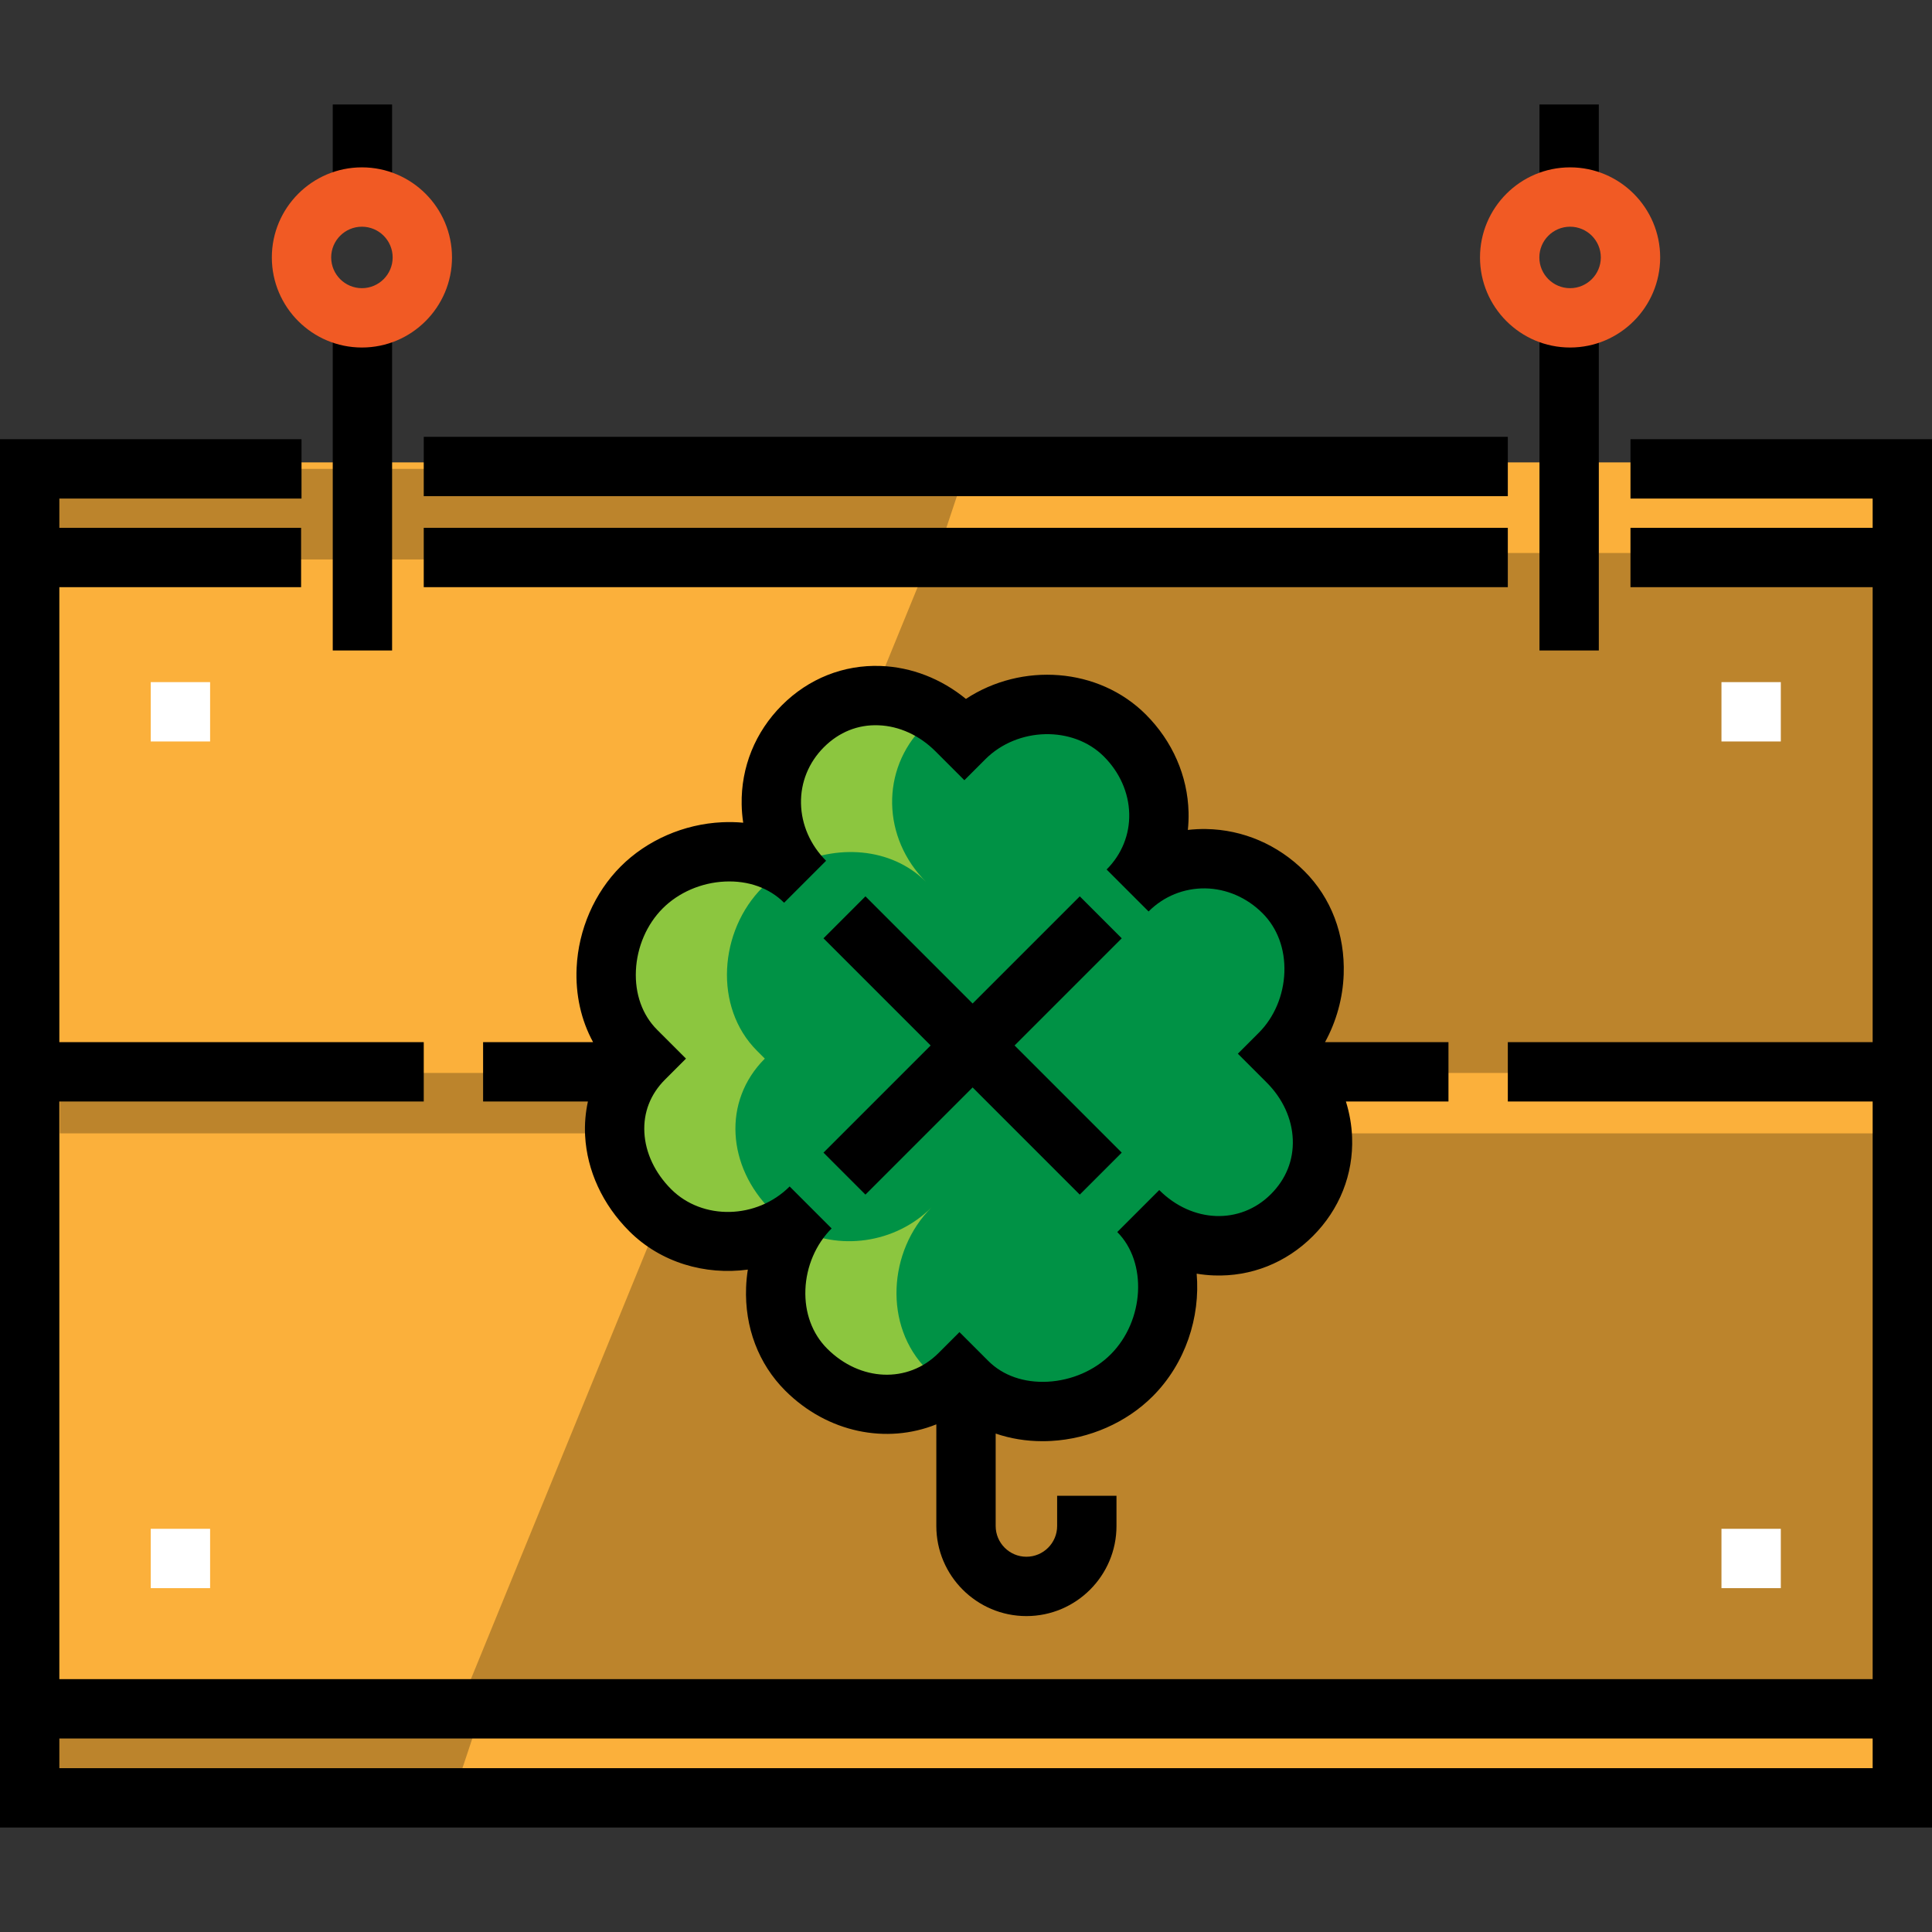
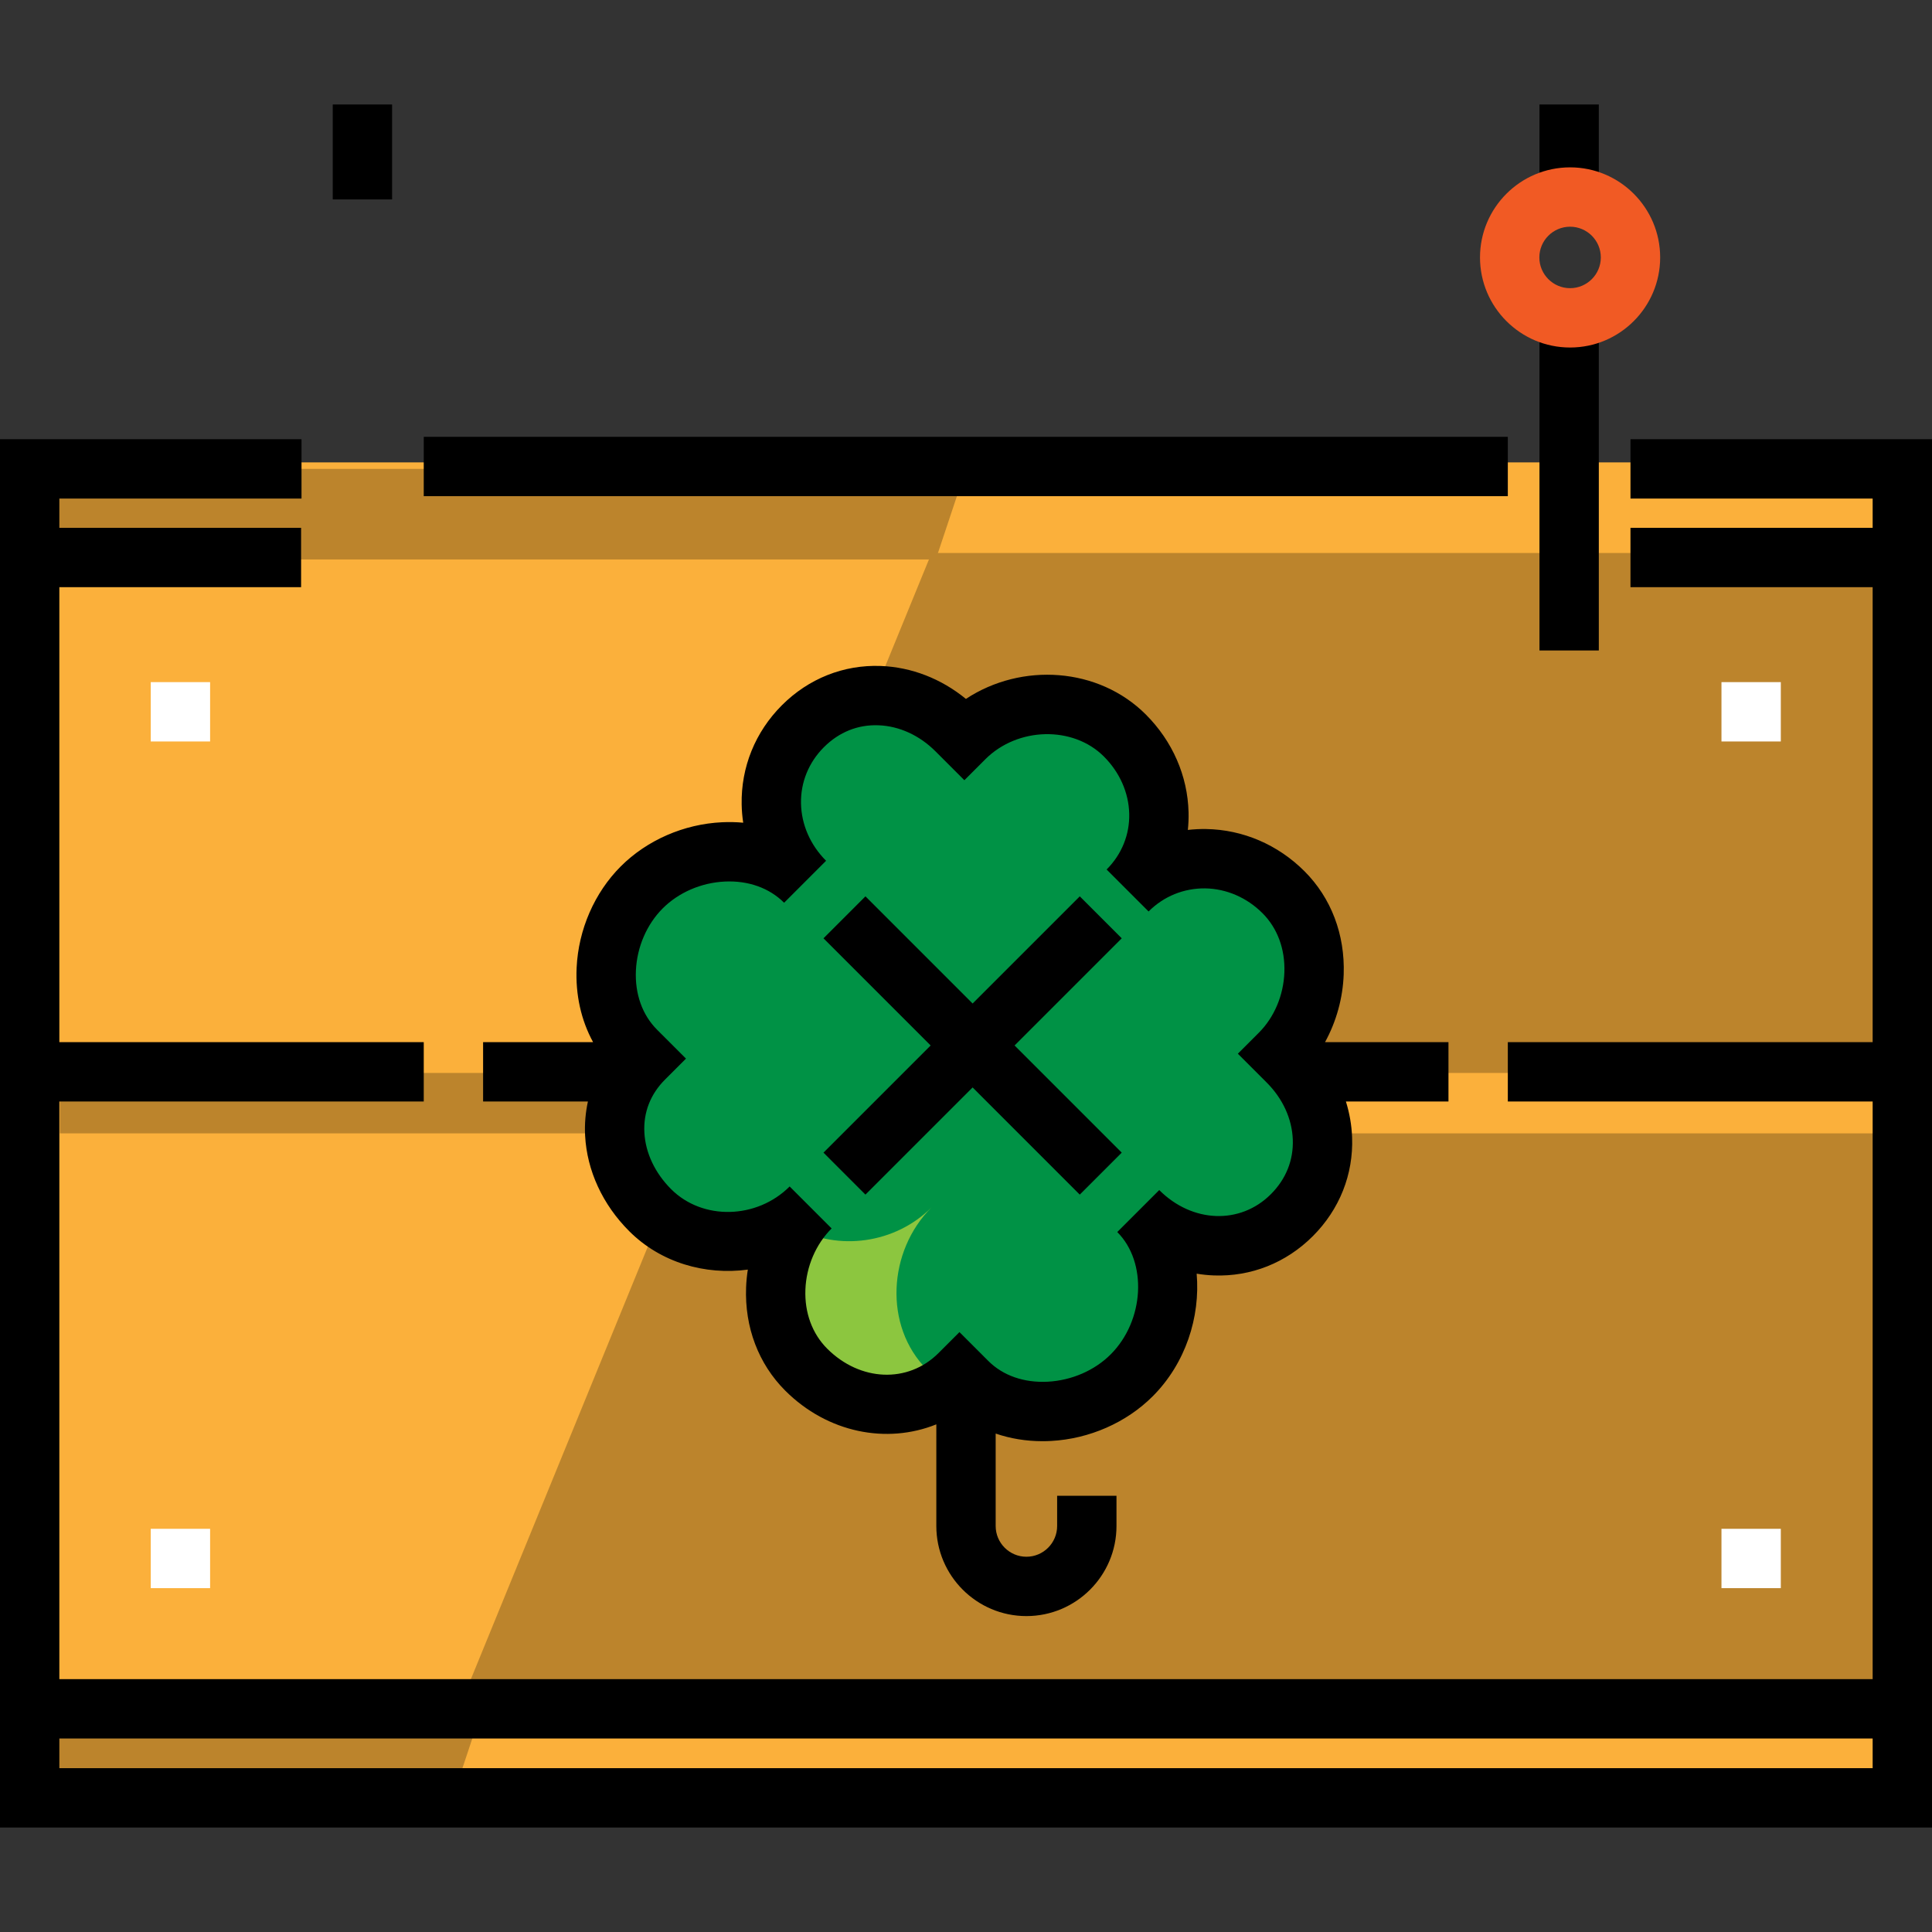
<svg xmlns="http://www.w3.org/2000/svg" version="1.1" id="Capa_1" viewBox="0 0 488.315 488.315" xml:space="preserve" width="512" height="512">
  <rect x="0" y="0" width="488.315" height="488.315" fill="#333333" stroke="none" />
  <g id="XMLID_2531_">
    <g id="XMLID_2099_">
      <polyline style="fill:#FBB03B;" points="76.207,118.507 7.5,118.507 7.5,454.407 480.815,454.407 480.815,118.507     412.108,118.507   " />
    </g>
    <g id="XMLID_2498_">
      <polyline style="fill:#BC842C;" points="278.511,118.507 244.157,118.507 106.744,454.407 480.815,454.407 480.815,118.507     446.461,118.507   " />
    </g>
    <g id="XMLID_2478_">
      <rect x="7.5" y="431.505" style="fill:#FBB03B;" width="473.315" height="22.902" />
    </g>
    <g id="XMLID_2529_">
      <polygon style="fill:#BC842C;" points="114.378,454.407 7.5,454.407 7.5,431.505 122.012,431.505   " />
    </g>
    <g id="XMLID_2499_">
      <rect x="7.5" y="116.87" style="fill:#FBB03B;" width="473.315" height="22.902" />
    </g>
    <g id="XMLID_2464_">
      <rect x="7.5" y="271.189" style="fill:#FBB03B;" width="473.315" height="15.268" />
    </g>
    <g id="XMLID_2530_">
      <polygon style="fill:#BC842C;" points="236.523,141.409 7.5,141.409 7.5,118.507 244.157,118.507   " />
    </g>
    <g id="XMLID_2347_">
      <path style="fill:#009245;" d="M287.695,306.095c11.009,11.009,27.813,12.053,38.821,1.045    c11.009-11.009,9.964-27.813-1.045-38.821l-1.993-1.993c10.796-10.796,11.947-29.795,0.938-40.804    c-11.009-11.009-28.406-11.46-39.415-0.451c11.009-11.009,10.314-28.163-0.695-39.172c-11.009-11.009-29.764-10.102-40.561,0.695    l-1.993-1.993c-11.009-11.009-27.813-12.054-38.821-1.045c-11.009,11.009-10.451,28.299,0.558,39.308    c-11.009-11.009-30.279-9.588-41.287,1.421c-11.009,11.009-12.43,30.279-1.421,41.287l1.993,1.993    c-10.796,10.796-9.451,27.299,1.558,38.308c11.009,11.009,29.547,10.319,40.556-0.69c-11.009,11.009-12.133,29.981-1.124,40.99    c11.009,11.009,27.946,11.92,38.742,1.124l1.993,1.993c11.009,11.009,30.522,9.344,41.531-1.665    C297.039,336.617,298.704,317.103,287.695,306.095z" />
    </g>
    <g id="XMLID_2528_">
      <rect x="15.134" y="271.189" style="fill:#BC842C;" width="145.048" height="15.268" />
    </g>
    <g id="XMLID_2344_">
      <g id="XMLID_2350_">
-         <path style="fill:#8CC63F;" d="M194.869,305.873c-11.009-11.009-12.354-27.512-1.558-38.308l-1.993-1.993     c-11.009-11.009-9.588-30.279,1.421-41.287c1.929-1.929,4.17-3.45,6.517-4.775c-11.226-7.157-27.345-4.935-37.054,4.775     c-11.009,11.008-12.43,30.279-1.421,41.287l1.993,1.993c-10.796,10.796-9.45,27.299,1.558,38.308     c9.317,9.317,23.987,10.167,34.962,3.562C197.723,308.425,196.237,307.241,194.869,305.873z" />
-       </g>
+         </g>
      <g id="XMLID_2378_">
-         <path style="fill:#8CC63F;" d="M234.026,222.863c-11.008-11.009-11.567-28.299-0.558-39.308c1.098-1.098,2.291-1.986,3.493-2.846     c-10.689-7.141-24.516-6.667-34.029,2.846c-9.788,9.789-10.383,24.519-2.666,35.409     C211.186,213.318,225.221,214.057,234.026,222.863z" />
-       </g>
+         </g>
      <g id="XMLID_2407_">
        <path style="fill:#8CC63F;" d="M234.301,346.173c-11.008-11.009-9.885-29.981,1.124-40.99     c-9.195,9.195-23.593,11.075-34.519,5.069c-7.053,11.117-6.61,26.452,2.858,35.921c9.923,9.923,24.622,11.551,35.339,3.887     C237.418,348.94,235.797,347.669,234.301,346.173z" />
      </g>
    </g>
    <g id="XMLID_1893_">
-       <rect x="84.103" y="80.407" width="15" height="84" />
-     </g>
+       </g>
    <g id="XMLID_1896_">
      <rect x="84.103" y="26.407" width="15" height="24" />
    </g>
    <g id="XMLID_1908_">
      <rect x="389.103" y="80.407" width="15" height="84" />
    </g>
    <g id="XMLID_1904_">
      <rect x="389.103" y="26.407" width="15" height="24" />
    </g>
    <g id="XMLID_1901_">
      <rect x="107.103" y="110.407" width="274" height="15" />
    </g>
    <polygon points="283.518,237.16 272.911,226.553 245.826,253.638 218.74,226.553 208.134,237.16 235.219,264.245 208.134,291.33    218.74,301.938 245.826,274.852 272.911,301.938 283.518,291.33 256.433,264.245  " />
    <g id="XMLID_2102_">
      <rect x="38.103" y="172.407" style="fill:#FFFFFF;" width="15" height="15" />
    </g>
    <g id="XMLID_2103_">
      <rect x="38.103" y="386.407" style="fill:#FFFFFF;" width="15" height="15" />
    </g>
    <g id="XMLID_2106_">
      <rect x="435.103" y="172.407" style="fill:#FFFFFF;" width="15" height="15" />
    </g>
    <g id="XMLID_2105_">
      <rect x="435.103" y="386.407" style="fill:#FFFFFF;" width="15" height="15" />
    </g>
    <g id="XMLID_2109_">
-       <rect x="107.103" y="133.407" width="274" height="15" />
-     </g>
+       </g>
    <path d="M366.103,263.407h-31.2c2.843-5.19,4.506-11.1,4.717-17.144c0.351-10.061-3.165-19.311-9.9-26.047   c-6.738-6.737-15.578-10.529-24.892-10.678c-1.549-0.023-3.084,0.054-4.598,0.228c0.155-1.472,0.216-2.963,0.179-4.468   c-0.227-9.194-4.062-17.968-10.798-24.705c-11.965-11.963-31.388-13.221-45.475-3.943c-6.236-5.105-13.747-8.033-21.511-8.324   c-9.377-0.355-18.244,3.173-24.996,9.925c-6.746,6.747-10.359,15.662-10.173,25.105c0.03,1.543,0.162,3.072,0.39,4.583   c-1.749-0.16-3.538-0.2-5.352-0.114c-9.628,0.452-18.958,4.519-25.595,11.155c-6.638,6.638-10.704,15.967-11.156,25.596   c-0.321,6.839,1.134,13.286,4.158,18.831h-27.799v15h26.492c-0.605,2.793-0.863,5.682-0.707,8.628   c0.469,8.852,4.426,17.425,11.142,24.142c7.954,7.953,19.198,11.176,29.985,9.718c-0.234,1.487-0.382,2.991-0.439,4.502   c-0.378,10.065,3.134,19.327,9.886,26.08c10.691,10.691,25.677,13.581,38.196,8.528V385.7c0,12.555,10.214,22.768,22.768,22.768   c12.554,0,22.768-10.214,22.768-22.768v-7.634h-15v7.634c0,4.283-3.485,7.768-7.768,7.768c-4.283,0-7.768-3.485-7.768-7.768   v-23.366c3.693,1.268,7.673,1.928,11.829,1.928c0.724,0,1.454-0.02,2.188-0.06c9.67-0.527,19.022-4.637,25.66-11.274   c8.32-8.32,12.071-20.023,11.124-31.005c1.441,0.24,2.899,0.389,4.366,0.444c9.368,0.342,18.243-3.175,24.995-9.926   c6.752-6.752,10.277-15.629,9.926-24.995c-0.116-3.075-0.651-6.108-1.564-9.04h25.922V263.407z M321.213,301.835   c-7.745,7.746-19.874,7.297-28.215-1.044l-10.606,10.607c7.657,7.656,6.863,22.395-1.665,30.923   c-4.059,4.059-9.843,6.575-15.871,6.904c-6.007,0.321-11.349-1.534-15.054-5.239l-7.296-7.296l-5.303,5.303   c-7.7,7.7-19.795,7.216-28.136-1.124c-3.768-3.768-5.722-9.064-5.503-14.91c0.219-5.841,2.634-11.48,6.627-15.473l-10.607-10.607   c-8.305,8.306-22.02,8.619-29.95,0.69c-4.093-4.093-6.497-9.181-6.77-14.327c-0.269-5.071,1.534-9.696,5.212-13.374l5.304-5.305   l-7.298-7.296c-3.733-3.733-5.636-9.056-5.357-14.988c0.279-5.943,2.75-11.663,6.779-15.691c4.029-4.029,9.749-6.5,15.692-6.779   c5.936-0.281,11.255,1.623,14.989,5.357l10.606-10.607c-3.983-3.982-6.234-9.132-6.34-14.498   c-0.105-5.325,1.949-10.369,5.782-14.202c3.822-3.822,8.603-5.756,13.826-5.543c5.227,0.196,10.337,2.536,14.389,6.588l7.296,7.296   l5.303-5.304c8.163-8.164,22.159-8.489,29.954-0.694c4.001,4.001,6.278,9.14,6.409,14.467c0.13,5.276-1.9,10.282-5.715,14.098   l10.607,10.607c3.848-3.849,8.917-5.886,14.285-5.836c5.397,0.086,10.555,2.318,14.523,6.287c3.761,3.761,5.72,9.059,5.516,14.916   c-0.203,5.813-2.555,11.383-6.454,15.28l-5.304,5.304l7.297,7.297c4.052,4.052,6.391,9.161,6.587,14.389   C326.952,293.233,325.036,298.014,321.213,301.835z" />
    <path d="M412.108,111.007v15h61.207v7.4h-61.212v15h61.212v115h-92.212v15h92.212v146H15v-146h92.103v-15H15v-115h61.103v-15H15   v-7.4h61.207v-15H0v350.9h488.315v-350.9H412.108z M15,446.907v-7.5h458.315v7.5H15z" />
    <g id="XMLID_1889_">
-       <path style="fill:#F15A24;" d="M91.476,87.836c-12.555,0-22.769-10.214-22.769-22.769c0-12.554,10.214-22.768,22.769-22.768    c12.554,0,22.768,10.214,22.768,22.768C114.244,77.622,104.03,87.836,91.476,87.836z M91.476,57.3    c-4.284,0-7.769,3.484-7.769,7.768s3.485,7.769,7.769,7.769c4.283,0,7.768-3.485,7.768-7.769S95.759,57.3,91.476,57.3z" />
-     </g>
+       </g>
    <g id="XMLID_1905_">
      <path style="fill:#F15A24;" d="M396.84,87.836c-12.555,0-22.768-10.214-22.768-22.769c0-12.554,10.214-22.768,22.768-22.768    c12.554,0,22.768,10.214,22.768,22.768C419.608,77.622,409.394,87.836,396.84,87.836z M396.84,57.3    c-4.284,0-7.768,3.484-7.768,7.768s3.485,7.769,7.768,7.769c4.283,0,7.768-3.485,7.768-7.769S401.123,57.3,396.84,57.3z" />
    </g>
  </g>
</svg>